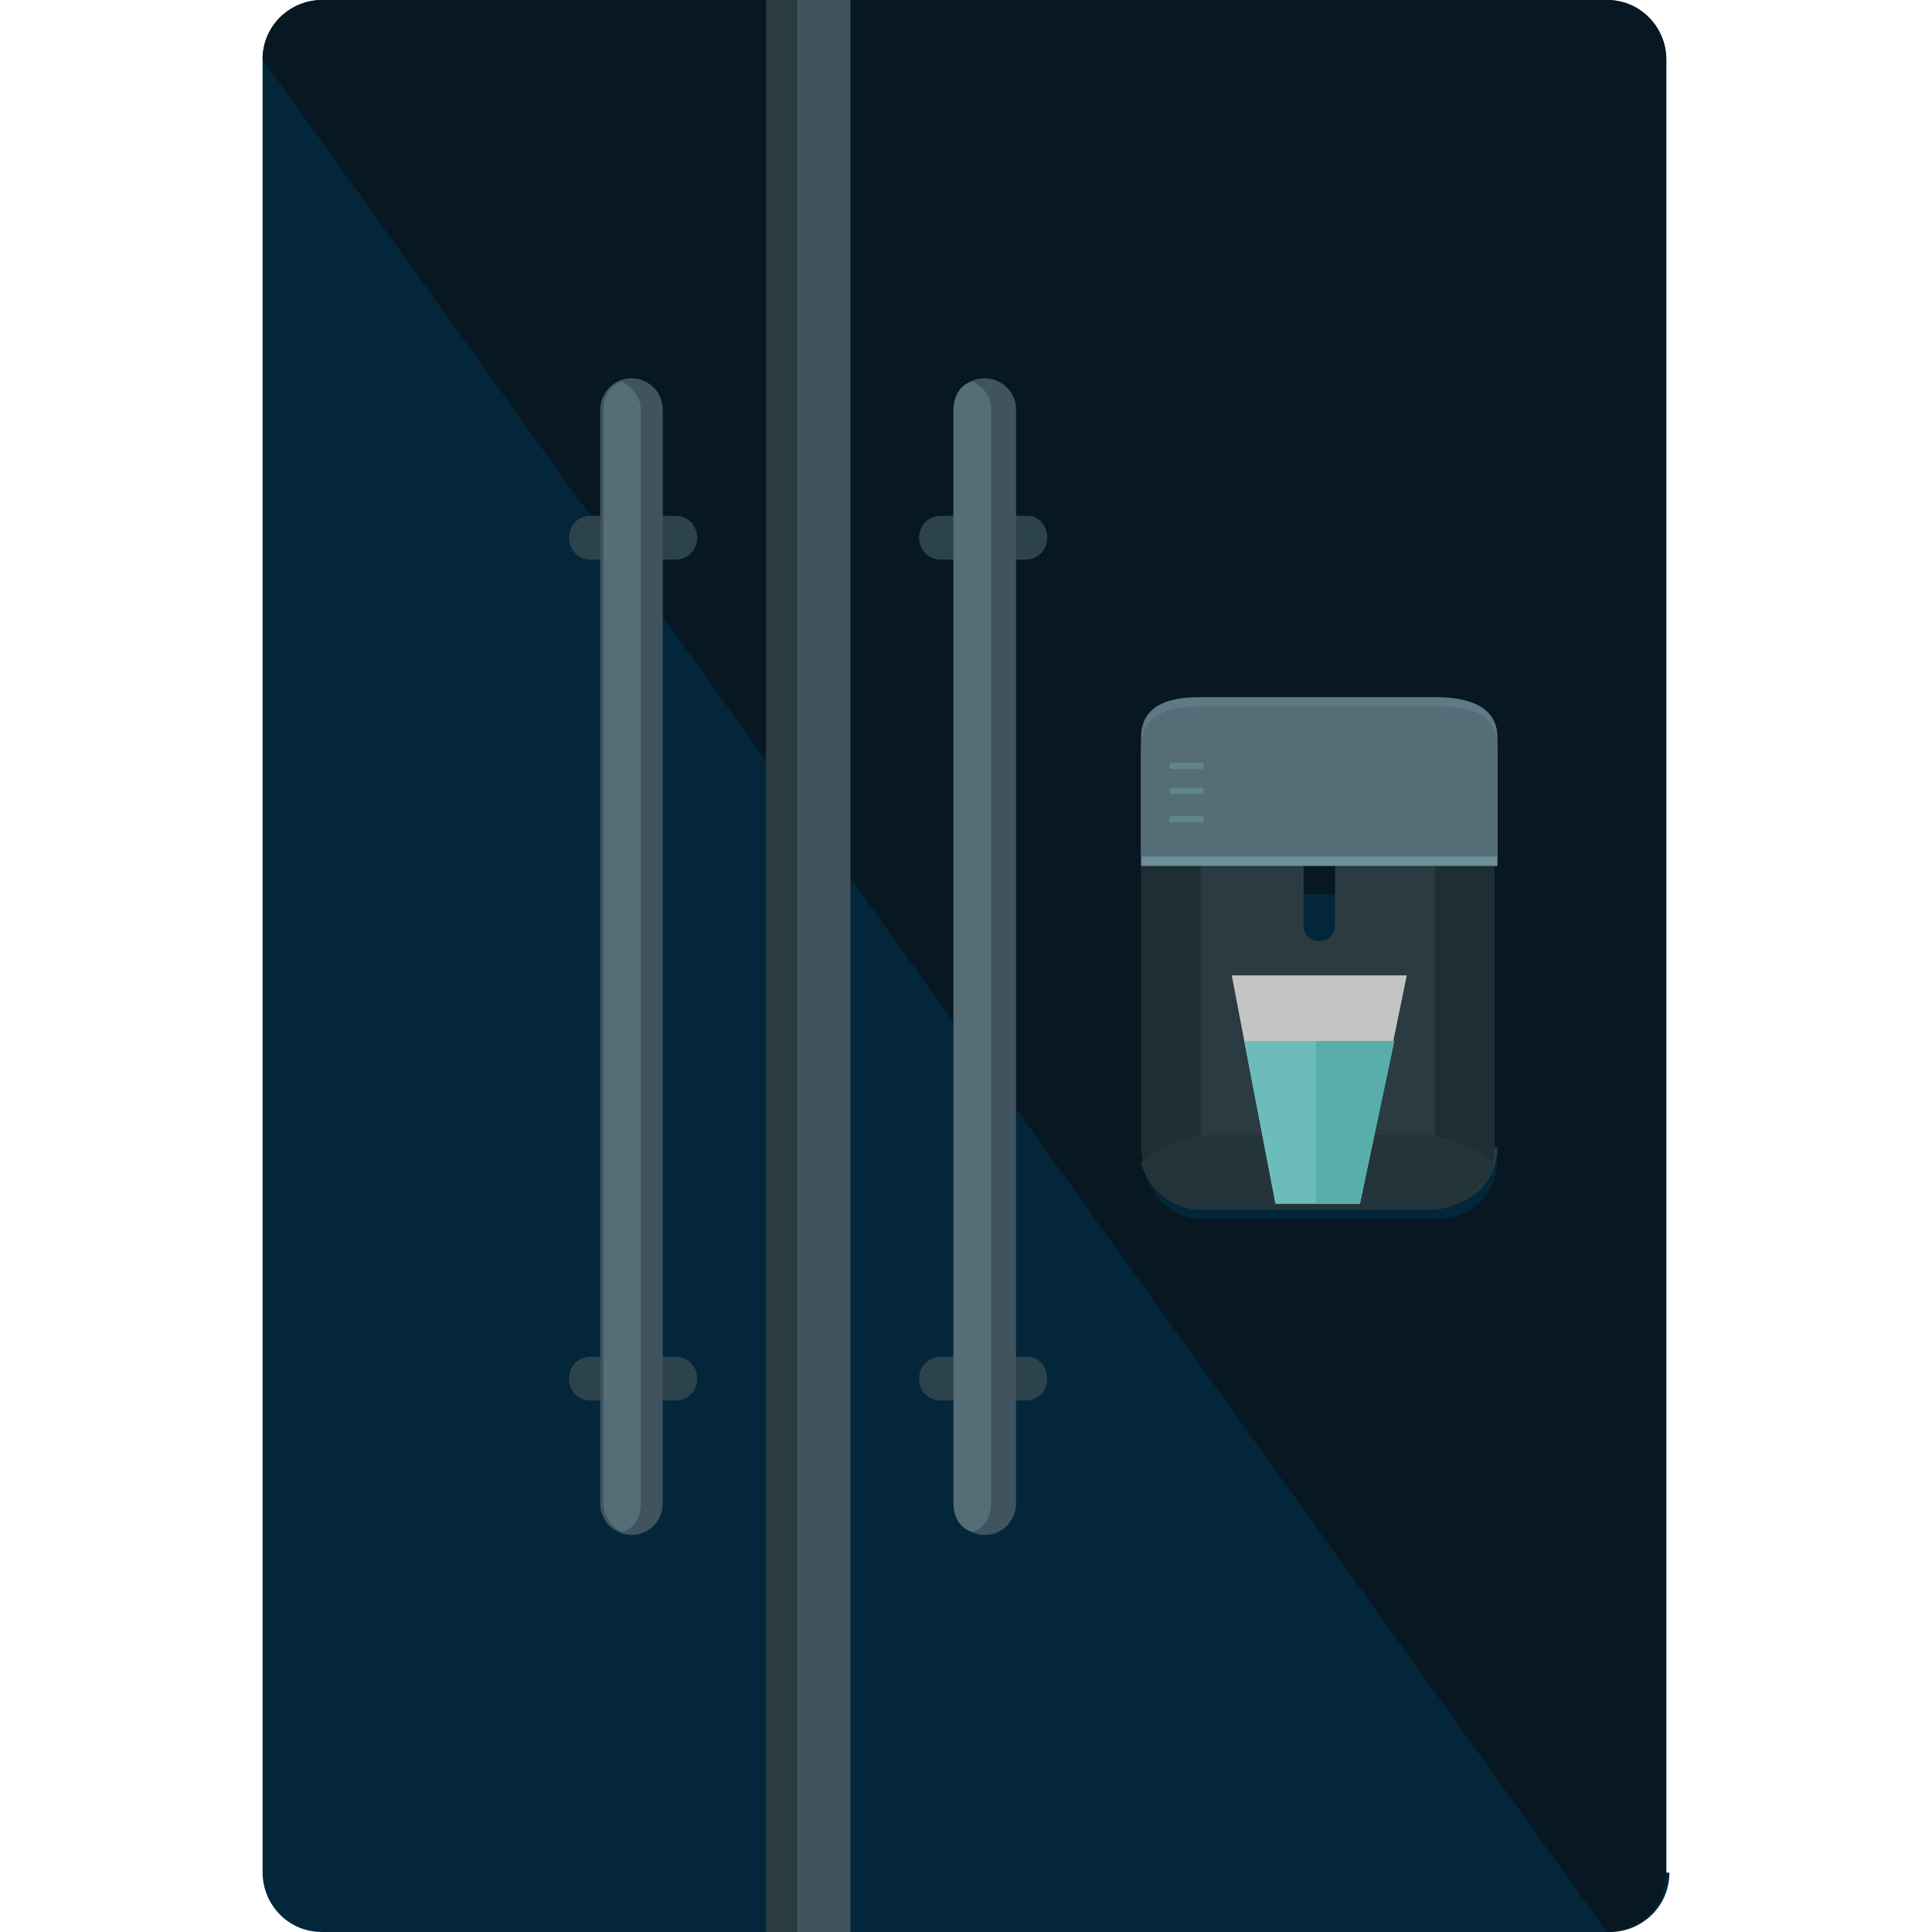
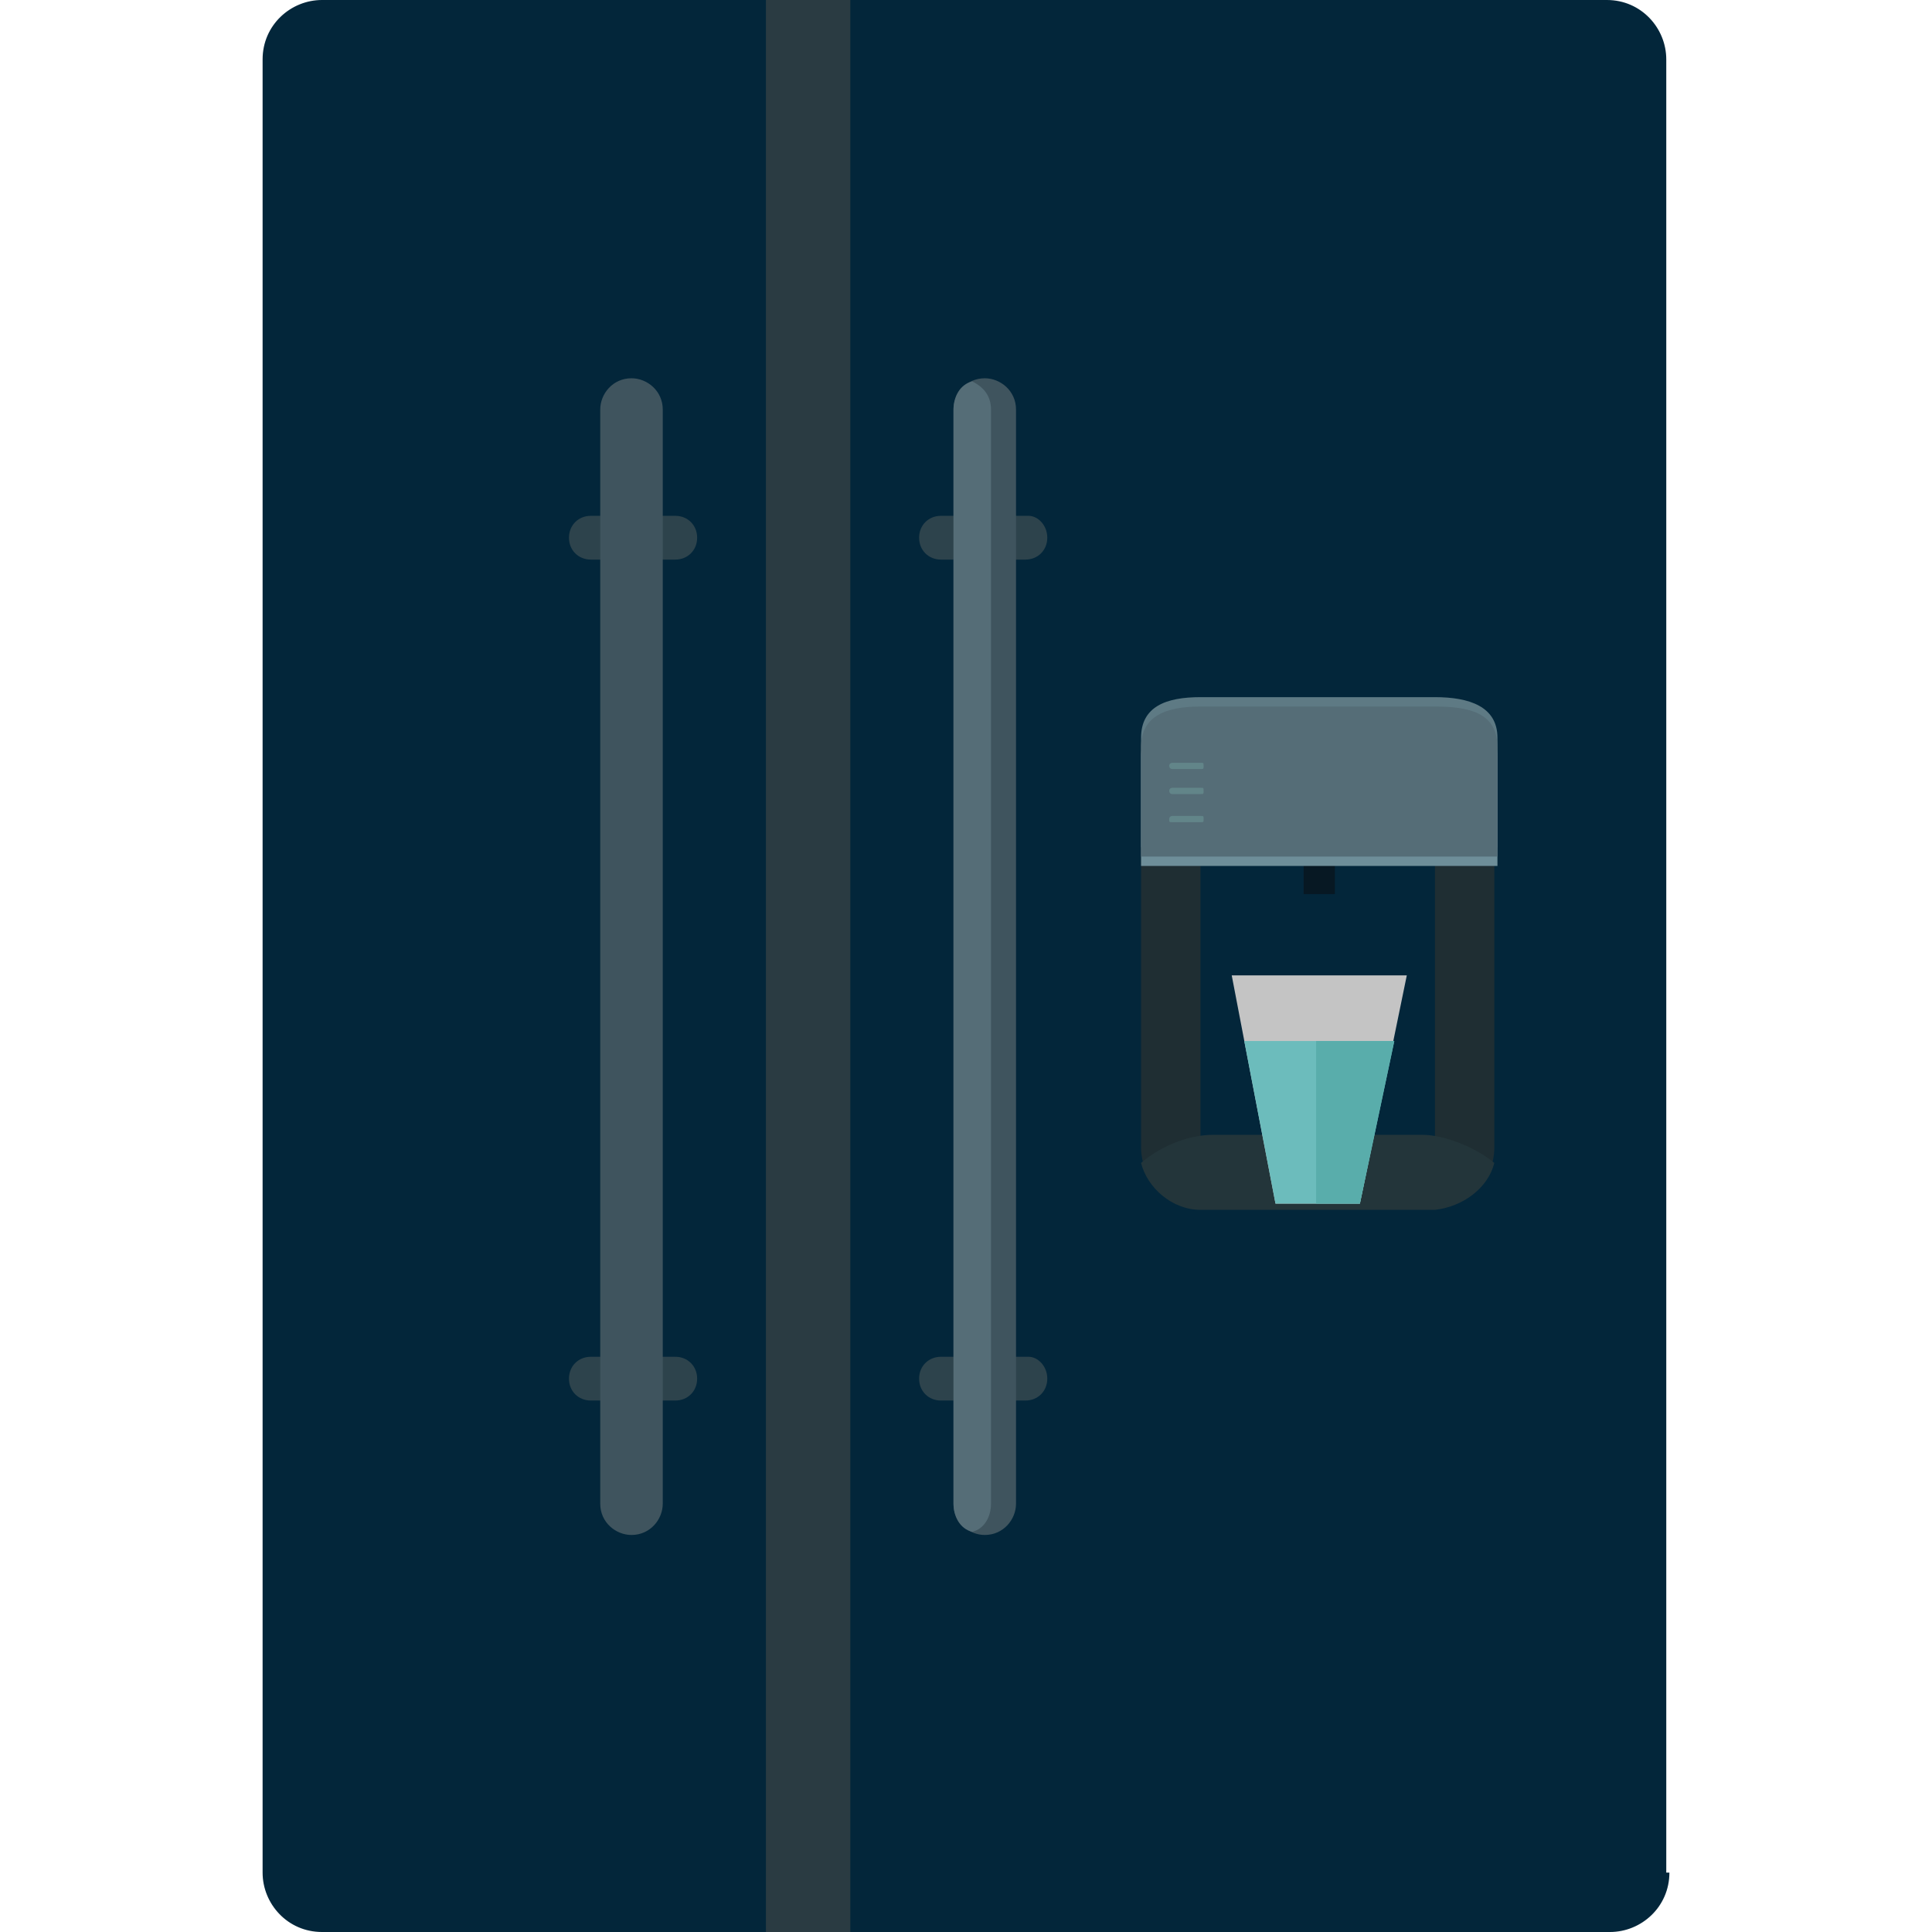
<svg xmlns="http://www.w3.org/2000/svg" version="1.1" id="Layer_1" viewBox="0 0 494.4 494.4" xml:space="preserve">
  <path style="fill:#03263A;" d="M427.2,479.2c0,8.8-7.2,15.2-15.2,15.2H82.4c-8.8,0-15.2-7.2-15.2-15.2v-464C67.2,6.4,74.4,0,82.4,0  h328.8c8.8,0,15.2,7.2,15.2,15.2v464H427.2z" />
-   <path style="fill:#071823;" d="M67.2,15.2C67.2,6.4,74.4,0,82.4,0h328.8c8.8,0,15.2,7.2,15.2,15.2v464c0,8.8-7.2,15.2-15.2,15.2" />
  <rect x="196" style="fill:#2A3B42;" width="21.6" height="494.4" />
-   <rect x="204" style="fill:#3F545E;" width="13.6" height="494.4" />
  <g>
    <path style="fill:#2D434C;" d="M178.4,137.6c0,3.2-2.4,5.6-5.6,5.6h-21.6c-3.2,0-5.6-2.4-5.6-5.6l0,0c0-3.2,2.4-5.6,5.6-5.6h21.6   C176,132,178.4,134.4,178.4,137.6L178.4,137.6z" />
    <path style="fill:#2D434C;" d="M178.4,352.8c0,3.2-2.4,5.6-5.6,5.6h-21.6c-3.2,0-5.6-2.4-5.6-5.6l0,0c0-3.2,2.4-5.6,5.6-5.6h21.6   C176,347.2,178.4,349.6,178.4,352.8L178.4,352.8z" />
  </g>
  <path style="fill:#3F545E;" d="M169.6,384.8c0,4-3.2,8-8,8l0,0c-4,0-8-3.2-8-8v-280c0-4,3.2-8,8-8l0,0c4,0,8,3.2,8,8V384.8z" />
-   <path style="fill:#556D77;" d="M159.2,97.6c-3.2,0.8-4.8,4-4.8,7.2v280c0,3.2,2.4,6.4,4.8,7.2c3.2-0.8,4.8-4,4.8-7.2v-280  C164,101.6,161.6,99.2,159.2,97.6z" />
  <g>
    <path style="fill:#2D434C;" d="M268,137.6c0,3.2-2.4,5.6-5.6,5.6h-21.6c-3.2,0-5.6-2.4-5.6-5.6l0,0c0-3.2,2.4-5.6,5.6-5.6h22.4   C265.6,132,268,134.4,268,137.6L268,137.6z" />
    <path style="fill:#2D434C;" d="M268,352.8c0,3.2-2.4,5.6-5.6,5.6h-21.6c-3.2,0-5.6-2.4-5.6-5.6l0,0c0-3.2,2.4-5.6,5.6-5.6h22.4   C265.6,347.2,268,349.6,268,352.8L268,352.8z" />
  </g>
  <path style="fill:#3F545E;" d="M260,384.8c0,4-3.2,8-8,8l0,0c-4,0-8-3.2-8-8v-280c0-4,3.2-8,8-8l0,0c4,0,8,3.2,8,8V384.8z" />
  <path style="fill:#556D77;" d="M248.8,97.6c-3.2,0.8-4.8,4-4.8,7.2v280c0,3.2,1.6,6.4,4.8,7.2c3.2-0.8,4.8-4,4.8-7.2v-280  C253.6,101.6,252,99.2,248.8,97.6z" />
  <path style="fill:#03263A;" d="M383.2,296.8c0,8.8-7.2,15.2-15.2,15.2h-60c-8.8,0-15.2-7.2-15.2-15.2V194.4  c0-8.8,7.2-10.4,15.2-10.4h59.2c8.8,0,15.2,2.4,15.2,10.4v102.4H383.2z" />
-   <path style="fill:#2A3B42;" d="M383.2,293.6c0,8.8-7.2,15.2-15.2,15.2h-60c-8.8,0-15.2-7.2-15.2-15.2V191.2  c0-8.8,7.2-10.4,15.2-10.4h59.2c8.8,0,15.2,2.4,15.2,10.4v102.4H383.2z" />
  <g>
    <path style="fill:#1F2E33;" d="M367.2,180.8c8.8,0,15.2,2.4,15.2,10.4v102.4c0,8.8-7.2,15.2-15.2,15.2" />
    <path style="fill:#1F2E33;" d="M307.2,308.8c-8.8,0-15.2-7.2-15.2-15.2V191.2c0-8.8,7.2-10.4,15.2-10.4" />
  </g>
  <path style="fill:#03263A;" d="M341.6,236.8c0,2.4-1.6,4-4,4l0,0c-2.4,0-4-1.6-4-4v-29.6c0-2.4,1.6-4,4-4l0,0c2.4,0,4,1.6,4,4V236.8  z" />
  <path style="fill:#071823;" d="M337.6,203.2c-2.4,0-4,1.6-4,4v21.6h8v-21.6C341.6,204.8,340,203.2,337.6,203.2z" />
  <path style="fill:#6E8E99;" d="M367.2,183.2h-60c-8.8,0-15.2,2.4-15.2,10.4v28h91.2v-28C383.2,185.6,376,183.2,367.2,183.2z" />
  <path style="fill:#5E7A84;" d="M367.2,178.4h-60c-8.8,0-15.2,2.4-15.2,10.4v28h91.2v-28C383.2,180.8,376,178.4,367.2,178.4z" />
  <path style="fill:#556D77;" d="M367.2,180.8h-60c-8.8,0-15.2,2.4-15.2,10.4v28h91.2v-28C383.2,182.4,376,180.8,367.2,180.8z" />
  <path style="fill:#23353A;" d="M382.4,297.6c-4.8-4-12.8-7.2-18.4-7.2h-53.6c-5.6,0-12.8,2.4-18.4,7.2c1.6,6.4,8,12,15.2,12h60  C374.4,308.8,380.8,304,382.4,297.6z" />
  <g>
    <path style="fill:#628589;" d="M300,196.8c-0.8,0-0.8-0.8-0.8-0.8l0,0c0-0.8,0.8-0.8,0.8-0.8h7.2c0.8,0,0.8,0,0.8,0.8l0,0   c0,0.8,0,0.8-0.8,0.8H300z" />
    <path style="fill:#628589;" d="M300,203.2c-0.8,0-0.8-0.8-0.8-0.8l0,0c0-0.8,0.8-0.8,0.8-0.8h7.2c0.8,0,0.8,0,0.8,0.8l0,0   c0,0.8,0,0.8-0.8,0.8H300z" />
    <path style="fill:#628589;" d="M300,210.4c-0.8,0-0.8,0-0.8-0.8l0,0c0-0.8,0.8-0.8,0.8-0.8h7.2c0.8,0,0.8,0,0.8,0.8l0,0   c0,0.8,0,0.8-0.8,0.8H300z" />
  </g>
  <polygon style="fill:#C4C4C4;" points="348,308 326.4,308 315.2,249.6 360,249.6 " />
  <polygon style="fill:#6CBCBC;" points="318.4,266.4 326.4,308 348,308 356.8,266.4 " />
  <polygon style="fill:#59ADAB;" points="336.8,266.4 336.8,308 348,308 356.8,266.4 " />
</svg>